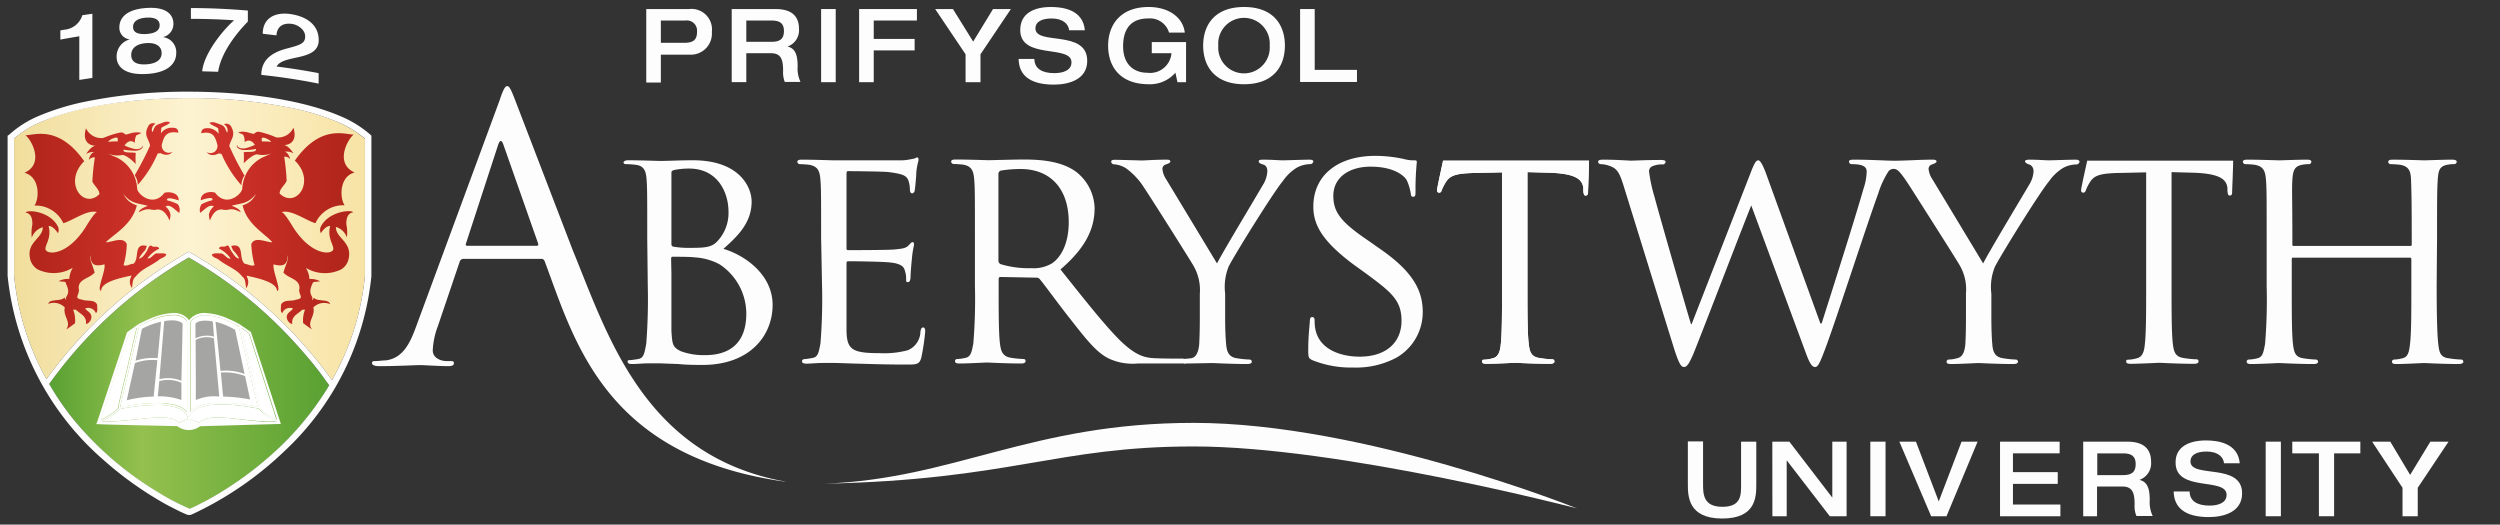
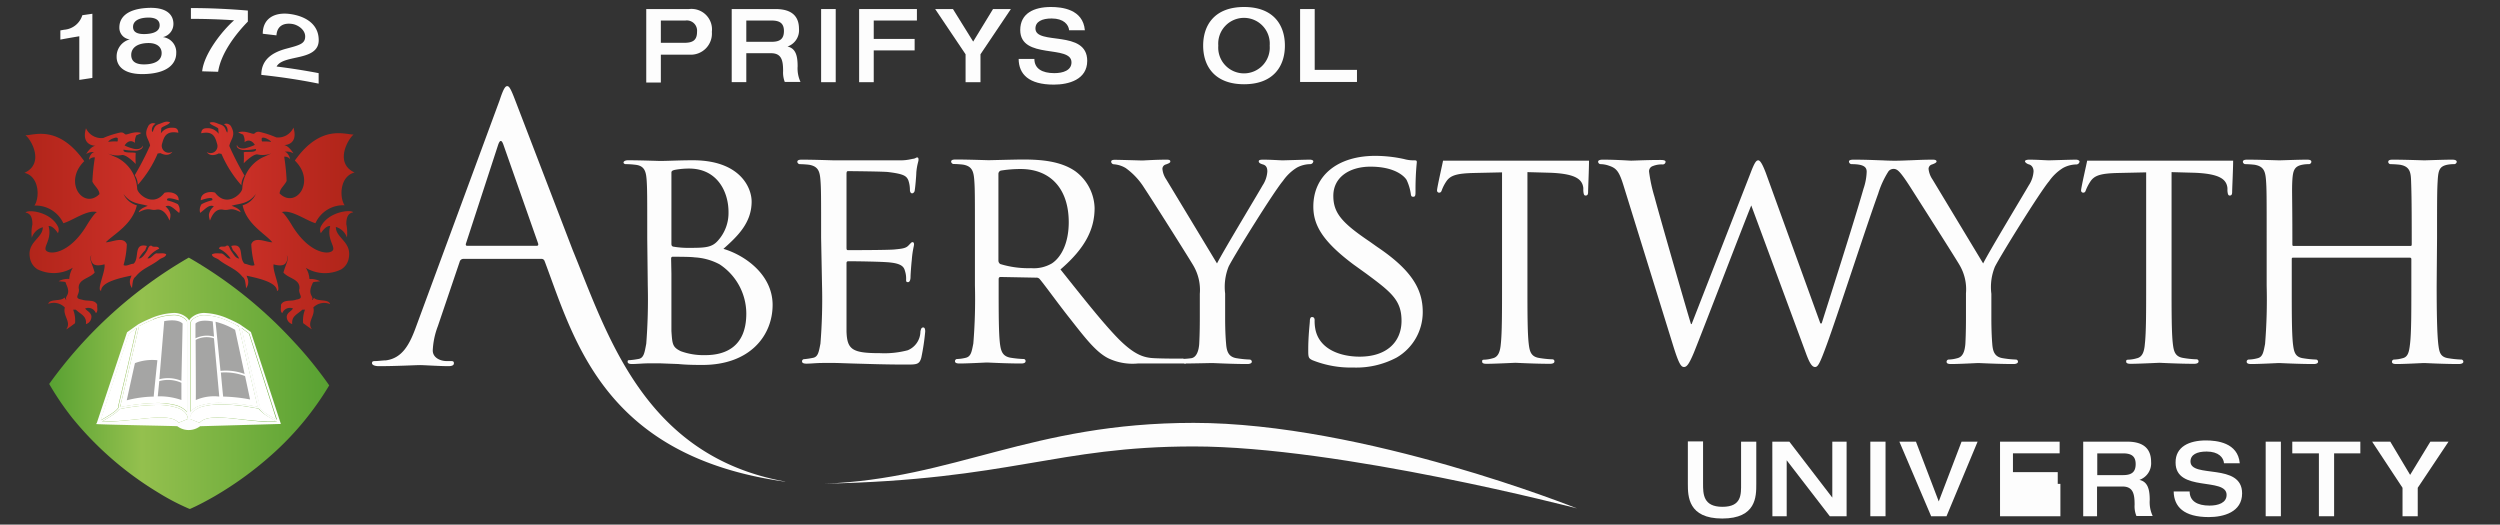
<svg xmlns="http://www.w3.org/2000/svg" xmlns:xlink="http://www.w3.org/1999/xlink" id="Layer_1" data-name="Layer 1" width="328.82" height="69" viewBox="0 0 328.82 69">
  <rect x="0" y="0" width="328.82" height="69" fill="#333333" stroke="none" />
  <defs>
    <style>.cls-1{fill:#fdfdfd;}.cls-2{fill:url(#linear-gradient);}.cls-3{fill:url(#New_Gradient_Swatch_6);}.cls-4{fill:#fff;}.cls-5{fill:#a5a5a4;}.cls-6{fill:url(#New_Gradient_Swatch_4);}.cls-7{fill:url(#New_Gradient_Swatch_4-2);}.cls-8{fill:url(#New_Gradient_Swatch_4-3);}.cls-9{fill:url(#New_Gradient_Swatch_4-4);}</style>
    <linearGradient id="linear-gradient" x1="1.85" y1="31.46" x2="48.01" y2="31.46" gradientUnits="userSpaceOnUse">
      <stop offset="0" stop-color="#f1de9c" />
      <stop offset="0.5" stop-color="#fdf3d2" />
      <stop offset="1" stop-color="#f7e3a4" />
    </linearGradient>
    <linearGradient id="New_Gradient_Swatch_6" x1="6.47" y1="50.4" x2="43.3" y2="50.4" gradientUnits="userSpaceOnUse">
      <stop offset="0" stop-color="#58a132" />
      <stop offset="0.33" stop-color="#94c04e" />
      <stop offset="0.66" stop-color="#77b140" />
      <stop offset="1" stop-color="#58a132" />
    </linearGradient>
    <linearGradient id="New_Gradient_Swatch_4" x1="3.57" y1="30.12" x2="45.39" y2="30.12" gradientUnits="userSpaceOnUse">
      <stop offset="0" stop-color="#b1251a" />
      <stop offset="0.5" stop-color="#d7352e" />
      <stop offset="1" stop-color="#b1251a" />
    </linearGradient>
    <linearGradient id="New_Gradient_Swatch_4-2" x1="3.57" y1="20.18" x2="45.39" y2="20.18" xlink:href="#New_Gradient_Swatch_4" />
    <linearGradient id="New_Gradient_Swatch_4-3" x1="3.57" y1="20.17" x2="45.39" y2="20.17" xlink:href="#New_Gradient_Swatch_4" />
    <linearGradient id="New_Gradient_Swatch_4-4" x1="3.57" y1="30.11" x2="45.39" y2="30.11" xlink:href="#New_Gradient_Swatch_4" />
  </defs>
  <title>logo</title>
  <path class="cls-1" d="M222,58.06h2V63.6c0,1.36,0,3.06,2.55,3.06S229,65,229,63.63V58.09h2v5.59c0,1.62,0,4.52-4.48,4.52S222,65.28,222,63.65Z" />
  <path class="cls-1" d="M233.11,58.09h2.24L241,65.45h0V58.09h1.88V67.9h-2.21L235,60.54h0V67.9h-1.88Z" />
  <path class="cls-1" d="M246,58.09h2V67.9h-2Z" />
  <path class="cls-1" d="M249.82,58.09H252l3,7.86,3-7.86h2.11l-4.09,9.81H254Z" />
-   <path class="cls-1" d="M263.06,58.09h7.84v1.54h-6.14V62.1h5.89v1.54h-5.89v2.72H271V67.9h-7.94Z" />
+   <path class="cls-1" d="M263.06,58.09h7.84v1.54h-6.14V62.1h5.89v1.54h-5.89H271V67.9h-7.94Z" />
  <path class="cls-1" d="M274,58.09h5.79c2.37,0,3.14,1.14,3.14,2.67a2.31,2.31,0,0,1-1.54,2.36v0c1.11.24,1.36,1.26,1.36,2.65a4.27,4.27,0,0,0,.39,2.1H281a3.33,3.33,0,0,1-.24-1.48c0-1.41-.18-2.4-1.61-2.4h-3.33V67.9H274Zm5.23,4.4c1.08,0,1.67-.35,1.67-1.45s-.64-1.41-1.67-1.41h-3.38v2.86Z" />
  <path class="cls-1" d="M290.14,57.93c1.4,0,4.21.27,4.45,3h-2.07c-.06-.74-.7-1.54-2.29-1.54-1.28,0-2.12.41-2.12,1.31,0,2.26,6.79.1,6.79,4.19,0,2.47-2.44,3.12-4.38,3.12-3.28,0-4.59-1.36-4.62-3.37H288c0,1.26,1,1.86,2.61,1.86,1.16,0,2.25-.36,2.25-1.41,0-2.37-6.71-.3-6.71-4.24C286.12,58.77,287.92,57.93,290.14,57.93Z" />
  <path class="cls-1" d="M298,58.09h2V67.9h-2Z" />
  <path class="cls-1" d="M305,59.63H301.5V58.09h8.95v1.54H307V67.9H305Z" />
  <path class="cls-1" d="M316,64.16,312,58.09h2.39L317,62.46l2.66-4.37h2.39L318,64.16V67.9h-2Z" />
  <path class="cls-1" d="M85,1.19h5.63a2.7,2.7,0,0,1,3,3,2.78,2.78,0,0,1-2.94,3H86.92v3.67H85Zm1.92,4.44H90c1.09,0,1.68-.31,1.68-1.45A1.35,1.35,0,0,0,90.15,2.7H86.92Z" />
  <path class="cls-1" d="M96.24,1.19H102c2.33,0,3.09,1.12,3.09,2.61a2.26,2.26,0,0,1-1.51,2.32v0c1.09.24,1.33,1.24,1.33,2.6a4.24,4.24,0,0,0,.38,2.06h-2.07A3.44,3.44,0,0,1,103,9.35C103,8,102.83,7,101.42,7H98.16v3.8H96.24Zm5.23,4.31c1.07,0,1.64-.34,1.64-1.42s-.63-1.38-1.64-1.38H98.16V5.5Z" />
  <path class="cls-1" d="M108,1.19h1.92v9.62H108Z" />
  <path class="cls-1" d="M113,1.19h7.6V2.7h-5.68V5.12h5.38V6.63h-5.38v4.18H113Z" />
  <path class="cls-1" d="M127,7.14l-4-5.95h2.34L128,5.47l2.61-4.28h2.35l-4,5.95v3.67H127Z" />
  <path class="cls-1" d="M138.22.92c1.41,0,4.23.27,4.47,3.06h-2.07c-.07-.74-.71-1.55-2.3-1.55-1.28,0-2.13.42-2.13,1.32C136.19,6,143,3.84,143,8c0,2.48-2.45,3.13-4.39,3.13-3.29,0-4.61-1.36-4.63-3.38h2.07c0,1.26,1,1.87,2.62,1.87,1.17,0,2.26-.37,2.26-1.42,0-2.38-6.74-.31-6.74-4.25C134.19,1.75,136,.92,138.22.92Z" />
-   <path class="cls-1" d="M156,10.81h-1.13l-.27-1.25a4.41,4.41,0,0,1-3.48,1.52c-3.86,0-5.37-2.37-5.37-5.08s1.6-5.08,5.32-5.08c2.78,0,4.56,1.48,4.76,3.37h-2.07A2.61,2.61,0,0,0,151,2.43c-2.37,0-3.28,1.52-3.28,3.64,0,2.56,1.57,3.5,3.18,3.5A2.82,2.82,0,0,0,154.08,7h-2.59V5.53H156Z" />
  <path class="cls-1" d="M158.25,6c0-2.71,1.51-5.08,5.38-5.08S169,3.29,169,6s-1.51,5.08-5.37,5.08S158.25,8.71,158.25,6ZM167,6a3.39,3.39,0,1,0-6.76,0A3.39,3.39,0,1,0,167,6Z" />
  <path class="cls-1" d="M171,1.19h1.92v8h5.56v1.59H171Z" />
  <path class="cls-1" d="M85.13,31.31c0-5.51,0-6.51-.08-7.64s-.29-1.88-1.5-2a10,10,0,0,0-1.25-.08c-.13,0-.29-.09-.29-.21s.16-.3.58-.3c1.67,0,4,.09,4.26.09.87,0,2.58-.09,4.29-.09,6.14,0,7.72,3.55,7.72,5.43,0,2.79-1.83,4.55-3.71,6.22,2.8.83,6.47,3.37,6.47,7.38S98.66,48,92.39,48c-.66,0-2,0-3.17-.12l-2.37-.09c-.09,0-.76,0-1.51,0s-1.63.09-2.21.09c-.37,0-.58-.09-.58-.3s.08-.21.29-.21A11.37,11.37,0,0,0,84,47.21c.71-.13.79-.92,1-2a75.59,75.59,0,0,0,.2-7.68Zm3.18.75c0,.25.08.34.25.38a11.76,11.76,0,0,0,2.25.16c2,0,2.84-.08,3.59-.92a5.43,5.43,0,0,0,1.42-3.79c0-2.71-1.51-5.72-5.18-5.72a10.2,10.2,0,0,0-1.87.17c-.34.08-.46.16-.46.37Zm0,3.92c0,2.76,0,7,0,7.56.12,1.71.12,2.12,1.25,2.66a8.78,8.78,0,0,0,3.21.51c2.42,0,5.39-.92,5.39-5.47a7.78,7.78,0,0,0-3.51-6.47,7.85,7.85,0,0,0-3.3-.92c-.46-.08-2.29-.08-2.88-.08-.12,0-.2.08-.2.25Z" />
  <path class="cls-1" d="M108,31.31c0-5.51,0-6.51-.09-7.64s-.29-1.79-1.5-2a12.31,12.31,0,0,0-1.25-.08.36.36,0,0,1-.29-.29c0-.21.17-.3.58-.3,1.67,0,4.05.09,4.26.09s7.93,0,8.76,0,1.38-.17,1.67-.21.33-.17.5-.17.17.17.17.34-.21.67-.29,1.66c0,.34-.13,1.92-.21,2.34,0,.17-.17.38-.34.38s-.29-.17-.29-.46a3.91,3.91,0,0,0-.21-1.26c-.25-.58-.62-.83-2.63-1.08-.62-.08-4.88-.12-5.3-.12-.16,0-.2.12-.2.37v9.64c0,.25,0,.38.2.38.46,0,5.3,0,6.14-.09s1.42-.12,1.79-.5.42-.46.55-.46.2.09.2.3-.2.79-.29,2c-.08.71-.17,2-.17,2.29s-.08.67-.33.67-.25-.13-.25-.33a3.24,3.24,0,0,0-.16-1.17c-.13-.51-.46-.92-1.88-1.08-1-.13-4.93-.17-5.55-.17-.21,0-.25.12-.25.25v3c0,1.21,0,5.34,0,6,.08,2.37.75,2.84,4.38,2.84a12.08,12.08,0,0,0,3.67-.38,2.69,2.69,0,0,0,1.67-2.46c.08-.42.17-.54.38-.54s.25.29.25.54a29.39,29.39,0,0,1-.51,3.42c-.25.92-.62.92-2,.92-2.75,0-4.88-.08-6.39-.12s-2.5-.09-3-.09c-.08,0-.79,0-1.59,0s-1.54.09-2.13.09c-.37,0-.58-.09-.58-.3a.28.28,0,0,1,.29-.29,10.61,10.61,0,0,0,1.13-.17c.71-.12.79-.83,1-1.87a72,72,0,0,0,.21-7.68Z" />
  <path class="cls-1" d="M156,47.81h-6.36a7.42,7.42,0,0,1-3.92-.71c-1.58-.83-2.91-2.54-5-5.21-1.53-1.92-3.16-4.21-3.95-5.16a.56.56,0,0,0-.5-.21l-4.67-.09c-.16,0-.25.09-.25.3v.83c0,3.41,0,6.16.17,7.62.13,1,.33,1.71,1.46,1.88a14,14,0,0,0,1.62.16.26.26,0,0,1,.29.3c0,.16-.16.29-.58.29-2,0-4.33-.13-4.5-.13s-2.5.13-3.62.13c-.38,0-.58-.09-.58-.29a.28.28,0,0,1,.29-.3,5.4,5.4,0,0,0,1.12-.16c.71-.17.79-.84,1-1.88a71.68,71.68,0,0,0,.21-7.66V31.27c0-5.5,0-6.5-.09-7.62s-.29-1.8-1.49-2a12.52,12.52,0,0,0-1.26-.08.36.36,0,0,1-.29-.3c0-.2.17-.29.59-.29,1.66,0,4.12.09,4.33.09.37,0,3.46-.09,4.58-.09,2.33,0,4.92.21,6.83,1.54a6.22,6.22,0,0,1,2.54,4.84c0,2.62-1.08,5.16-4.49,8.08,3,3.75,5.54,7,7.66,9.16,2,2,3.17,2.33,4.08,2.46.71.12,4.21.11,4.42.11M131.32,34.27a.54.54,0,0,0,.25.46,12.56,12.56,0,0,0,4.05.54,4.68,4.68,0,0,0,2.74-.63c1.25-.83,2.21-2.71,2.21-5.41,0-4.42-2.42-7-6.33-7a16.23,16.23,0,0,0-2.62.21.46.46,0,0,0-.3.42Z" />
  <path class="cls-1" d="M172.61,47.37c-.5-.25-.54-.37-.54-1.33,0-1.75.17-3.17.21-3.75,0-.38.08-.59.29-.59s.34.13.34.41a5.56,5.56,0,0,0,.12,1.3c.58,2.58,3.34,3.5,5.8,3.5,3.63,0,5.51-2,5.51-4.71S183,38.44,179.71,36L178,34.77c-4-3-5.26-5.13-5.26-7.59,0-4.18,3.3-6.68,8.14-6.68a17.72,17.72,0,0,1,3.8.42,4.63,4.63,0,0,0,1.29.17c.29,0,.38,0,.38.25a36.58,36.58,0,0,0-.17,3.75c0,.54,0,.79-.29.79s-.3-.16-.34-.45a6.52,6.52,0,0,0-.54-1.76c-.25-.42-1.46-1.75-4.76-1.75-2.67,0-4.88,1.33-4.88,3.84,0,2.25,1.13,3.55,4.76,6l1,.71c4.46,3,6,5.51,6,8.55a6.9,6.9,0,0,1-3.42,6A11.29,11.29,0,0,1,178,48.34,13.56,13.56,0,0,1,172.61,47.37Z" />
  <path class="cls-1" d="M209,21.13c0,1.08-.12,3.71-.12,4.13s-.17.46-.34.46-.25-.13-.29-.63l0-.37c-.13-1.09-.92-1.88-4.43-2l-2.92-.08v14.9c0,3.42,0,6.22.17,7.68.12,1,.29,1.71,1.42,1.87a12.75,12.75,0,0,0,1.67.17.26.26,0,0,1,.29.29c0,.17-.17.3-.59.3-2,0-4.34-.13-4.54-.13s-2.71.13-3.8.13c-.42,0-.58-.09-.58-.3s.08-.24.29-.24a4.52,4.52,0,0,0,1.08-.18c.75-.16,1-.87,1.09-1.91.16-1.46.16-4.26.16-7.68V22.67l-3.63.08c-2.29.05-3.17.3-3.71,1.13a5.33,5.33,0,0,0-.58,1.13c-.09.29-.21.33-.38.33a.28.28,0,0,1-.25-.29c0-.38.75-3.63.79-3.92H209Z" />
  <path class="cls-1" d="M320.49,37.57c0,3.42.05,6.22.21,7.68.13,1,.21,1.71,1.34,1.87a13.1,13.1,0,0,0,1.63.17.29.29,0,0,1,.33.29c0,.17-.21.3-.62.3-2,0-4.34-.13-4.55-.13s-2.55.13-3.63.13c-.42,0-.59-.09-.59-.3a.29.29,0,0,1,.3-.29,4.5,4.5,0,0,0,1.08-.17c.75-.16.88-.87,1-1.92.17-1.46.17-4.13.17-7.55V34.1a.19.19,0,0,0-.21-.21H301.64c-.13,0-.21,0-.21.21v3.55c0,3.42,0,6.14.16,7.6.13,1,.25,1.71,1.34,1.87a13.45,13.45,0,0,0,1.67.17.28.28,0,0,1,.29.29c0,.17-.17.3-.59.3-2,0-4.38-.13-4.54-.13s-2.55.13-3.68.13c-.37,0-.58-.09-.58-.3a.28.28,0,0,1,.29-.29,4.83,4.83,0,0,0,1.13-.17c.71-.16.79-.83,1-1.87a72,72,0,0,0,.21-7.68V31.31c0-5.51,0-6.51-.09-7.64s-.29-1.79-1.5-2a12.31,12.31,0,0,0-1.25-.08.35.35,0,0,1-.29-.29c0-.21.16-.3.58-.3,1.67,0,4,.09,4.22.09s2.5-.09,3.63-.09c.42,0,.58.09.58.3a.35.35,0,0,1-.29.29,4.3,4.3,0,0,0-.92.08c-1,.21-1.21.71-1.29,2s0,2.21,0,7.72v.75c0,.21.08.21.21.21H317c.12,0,.21,0,.21-.21v-.75c0-5.51-.05-6.59-.09-7.72s-.25-1.79-1.45-2a12.52,12.52,0,0,0-1.26-.08.31.31,0,0,1-.29-.29c0-.21.17-.3.58-.3,1.63,0,4,.09,4.18.09s2.54-.09,3.63-.09c.41,0,.62.09.62.3a.35.35,0,0,1-.33.29,4.49,4.49,0,0,0-.92.08c-1,.21-1.17.71-1.25,2s-.09,2.13-.09,7.64Z" />
  <path class="cls-1" d="M155.45,47.21a10,10,0,0,0,1.2-.09c.66-.08,1-.83,1.08-1.87.08-1.46.08-3,.08-3.55V38.65A6.34,6.34,0,0,0,157,35c-.29-.54-5.26-8.42-6.51-10.3a9.19,9.19,0,0,0-2.42-2.59,3.51,3.51,0,0,0-1.54-.5.37.37,0,0,1-.38-.34c0-.16.12-.25.46-.25.71,0,3.46.09,3.63.09S152,21,153.43,21c.42,0,.5.09.5.25s-.25.26-.58.38a.6.6,0,0,0-.46.58,2.93,2.93,0,0,0,.5,1.38l6.68,11.06c.75-1.5,5.34-9.1,6-10.27a3.72,3.72,0,0,0,.62-1.83c0-.5-.16-.8-.58-.92s-.55-.25-.55-.42.21-.21.59-.21c1,0,2.25.09,2.55.09s2.87-.09,3.58-.09c.25,0,.46.09.46.21a.42.42,0,0,1-.46.38,3.82,3.82,0,0,0-1.71.46,6.21,6.21,0,0,0-1.83,1.75c-1.21,1.42-6.39,9.76-7.14,11.26a7.2,7.2,0,0,0-.46,3.55V41.7c0,.59,0,2.09.13,3.55.08,1,.33,1.71,1.41,1.87a13.09,13.09,0,0,0,1.67.17.29.29,0,0,1,.3.29c0,.17-.21.3-.59.3-2,0-4.42-.13-4.63-.13s-2.57.06-3.66.06" />
-   <path class="cls-1" d="M209,21.13c0,1.08-.13,3.71-.13,4.13s-.17.46-.33.46-.25-.13-.29-.63l0-.37c-.13-1.09-.92-1.88-4.43-2l-2.92-.08v14.9c0,3.42,0,6.22.17,7.68.12,1,.29,1.71,1.42,1.87a12.75,12.75,0,0,0,1.67.17.26.26,0,0,1,.29.29c0,.17-.17.3-.59.3-2,0-4.34-.13-4.55-.13s-2.71.13-3.79.13c-.42,0-.59-.09-.59-.3s.09-.24.3-.24a4.52,4.52,0,0,0,1.08-.18c.75-.16,1-.87,1.09-1.91.16-1.46.16-4.26.16-7.68V22.67l-3.63.08c-2.29.05-3.17.3-3.71,1.13a6.18,6.18,0,0,0-.59,1.13c-.08.29-.21.33-.37.33a.27.27,0,0,1-.25-.29c0-.38.75-3.63.79-3.92H209Z" />
  <path class="cls-1" d="M293.72,21.13c0,1.08-.13,3.71-.13,4.13s-.17.46-.33.46-.25-.13-.29-.63l0-.37c-.13-1.09-.92-1.88-4.43-2l-2.92-.08v14.9c0,3.42,0,6.22.17,7.68.12,1,.29,1.71,1.42,1.87a12.62,12.62,0,0,0,1.66.17.26.26,0,0,1,.3.29c0,.17-.17.3-.59.3-2,0-4.34-.13-4.55-.13s-2.71.13-3.79.13c-.42,0-.59-.09-.59-.3s.08-.24.29-.24a4.52,4.52,0,0,0,1.09-.18c.75-.16,1-.87,1.08-1.91.17-1.46.17-4.26.17-7.68V22.67l-3.63.08c-2.3.05-3.17.3-3.71,1.13a6.18,6.18,0,0,0-.59,1.13c-.08.29-.21.33-.37.33a.28.28,0,0,1-.26-.29c0-.38.76-3.63.8-3.92h19.24Z" />
  <path class="cls-1" d="M273.06,21c-.71,0-3.34.09-3.59.09s-1.59-.09-2.54-.09c-.38,0-.59.09-.59.21s.21.33.54.42.59.42.59.92a3.76,3.76,0,0,1-.63,1.83c-.67,1.17-5.26,8.77-6,10.27l-6.67-11.06a3,3,0,0,1-.51-1.38.61.61,0,0,1,.46-.58c.34-.12.59-.25.59-.38s-.08-.25-.5-.25c-1.42,0-2.92.09-3.17.09h0c-.09,0-1,.05-1.83.05s-1.64-.05-1.64-.05h0c-.33,0-1.88-.09-3.75-.09-.46,0-.63.09-.63.25a.36.36,0,0,0,.33.34c1.67,0,2,.41,2,1a7.48,7.48,0,0,1-.41,2.21c-1.3,4.55-4.59,14.82-5.51,17.74h-.17l-7.17-19.78c-.46-1.21-.76-1.67-1-1.67s-.46.2-1,1.63L222.5,42.62h-.09c-.46-1.46-4.21-14.48-4.8-16.74a20.2,20.2,0,0,1-.71-3.29.71.71,0,0,1,.5-.75,3.08,3.08,0,0,1,1.3-.21.37.37,0,0,0,.37-.34c0-.16-.16-.25-.67-.25-1.83,0-3.5.09-3.84.09S212.7,21,210.78,21c-.33,0-.58.09-.58.25a.33.33,0,0,0,.33.34,3.43,3.43,0,0,1,1.11.21c1,.33,1.34.79,1.92,2.67l6.51,21c.75,2.42,1.05,2.8,1.42,2.8s.67-.38,1.3-1.88c1.33-3.3,6.3-16.28,7.55-19.37l7.18,19.41c.5,1.38.83,1.84,1.21,1.84s.62-.42,1.58-3.05c1.46-4,5.09-15.24,6.72-19.74a12.18,12.18,0,0,1,1.31-2.87h0a.81.81,0,0,1,.51-.37.9.9,0,0,1,.43,0c.32.11.63.26,2,2.4,1.21,1.9,6.22,9.76,6.5,10.3a6.25,6.25,0,0,1,.8,3.63V41.7c0,.59,0,2.09-.08,3.55-.09,1-.34,1.71-1.09,1.87a4.5,4.5,0,0,1-1.08.17.29.29,0,0,0-.3.29c0,.21.17.3.59.3,1.08,0,3.42-.13,3.59-.13s2.59.13,4.63.13c.37,0,.58-.13.58-.3a.28.28,0,0,0-.29-.29,12.92,12.92,0,0,1-1.67-.17c-1.08-.16-1.34-.83-1.42-1.87-.12-1.46-.12-3-.12-3.55V38.65a7.09,7.09,0,0,1,.46-3.55c.75-1.5,5.92-9.84,7.13-11.26a6.22,6.22,0,0,1,1.84-1.75,3.79,3.79,0,0,1,1.71-.46.43.43,0,0,0,.46-.38C273.52,21.13,273.31,21,273.06,21Z" />
  <path class="cls-1" d="M75.33,32.9,67.71,13.05c-.57-1.48-.76-1.72-1-1.72s-.48.29-1,1.87L54.75,42.9c-.86,2.39-1.82,4.21-4,4.5-.38,0-1,.09-1.39.09s-.43.1-.43.29.29.38.91.38c2.25,0,4.88-.14,5.41-.14s2.58.14,3.73.14c.43,0,.72-.1.72-.38s-.15-.29-.48-.29h-.48c-.81,0-1.82-.43-1.82-1.39a10.12,10.12,0,0,1,.67-3.2l2.87-8.47a.5.5,0,0,1,.48-.38H71.2a.42.42,0,0,1,.43.29l.07.18C75.59,44.93,79.59,60,103.16,63.34h.14C84.73,60,79.92,44.08,75.33,32.9Zm-4.75-.57H61.45c-.15,0-.24-.1-.15-.34l4.21-12.91q.36-1.08.72,0L70.77,32C70.82,32.18,70.82,32.33,70.58,32.33Z" />
  <path class="cls-1" d="M157,55.62c-21.43,0-31.43,7.38-48.63,8,24.59-.51,30.52-4.9,48.63-4.9,19.23,0,50.42,8.15,50.42,8.15S179.42,55.62,157,55.62Z" />
-   <path class="cls-2" d="M1.85,18.22v18A34.92,34.92,0,0,0,6.11,49.87,59.13,59.13,0,0,1,24.67,33.2l.16-.09.17.09A59.25,59.25,0,0,1,43.67,50,34.63,34.63,0,0,0,48,36.26v-18A13.78,13.78,0,0,0,44.28,16a31.62,31.62,0,0,0-5.55-1.72A66.53,66.53,0,0,0,24.84,12.9c-7.3,0-14.59,1-19.34,3.09A13.09,13.09,0,0,0,1.85,18.22Z" />
  <path class="cls-1" d="M10.43,4.77c-.83.14-1.66.28-2.49.44V4l.5-.09A2.71,2.71,0,0,0,10.83,2l1.32-.19v8.44l-1.72.26Zm6.65.41v0A1.53,1.53,0,0,1,15.7,3.6c0-1.22.89-2.37,3.56-2.55s3.55.89,3.55,2.1a1.77,1.77,0,0,1-1.38,1.73v0A2,2,0,0,1,23.18,7c0,1-.65,2.55-3.92,2.73s-3.92-1.29-3.92-2.24A2.31,2.31,0,0,1,17.08,5.18Zm2.18,3.28c1.39-.09,2-.67,2-1.48s-.65-1.4-2-1.31-2,.71-2,1.56S17.86,8.55,19.26,8.46ZM21,3.32c0-.71-.6-1.07-1.74-1s-1.76.51-1.76,1.22.6,1,1.76.93S21,4,21,3.32Zm4.11-2.26c2.5,0,5,.12,7.49.33V2.84C31,4.47,29.06,7,28.69,9.44l-2.1-.06c.23-2.3,2.64-5.34,4.2-6.71-1.89-.13-3.78-.19-5.68-.19Zm9.26,8.79c0-2.11,1.59-3,3.33-3.46s2.43-.65,2.44-1.58-1-1.56-1.71-1.66c-1.3-.19-2,.42-2.07,1.5l-1.8-.21c0-2.05,1.6-2.89,3.65-2.59s3.71,1.37,3.71,3.43c0,1.4-1.15,1.87-2.43,2.18s-2.66.46-3.11,1.29c1.85.23,3.7.52,5.53.87V11C39.41,10.49,36.89,10.12,34.37,9.85Z" />
  <path class="cls-3" d="M20.78,64.77a30.43,30.43,0,0,0,4.13,2.16l.11,0,.69-.32c.58-.28,1.42-.71,2.43-1.29a46,46,0,0,0,7.49-5.41,39.13,39.13,0,0,0,7.67-9.22l-.18-.26c-.21-.3-.52-.73-.92-1.26-.81-1.07-2-2.58-3.61-4.29a57.78,57.78,0,0,0-13.76-11A58.67,58.67,0,0,0,6.47,50.5,37.18,37.18,0,0,0,9.53,55,43.58,43.58,0,0,0,20.78,64.77Z" />
  <path class="cls-4" d="M26.25,55.61c1.17-1.36,4.74-.35,8.92-.16l1.28,0c-.22-.11-.55-.29-.9-.5A5.47,5.47,0,0,1,34,53.76l-.42-.09-1.13-.19a23.63,23.63,0,0,0-3.37-.28,9.63,9.63,0,0,0-2.21.22,3,3,0,0,0-1.53.78,1.48,1.48,0,0,0-.39.9Z" />
  <path class="cls-4" d="M25.07,54.21l.12-.17a2.75,2.75,0,0,1,1-.65A8.45,8.45,0,0,1,29.11,53a27,27,0,0,1,4.8.52c0-.07,0-.17-.08-.31L33.54,52c-.24-1-.55-2.34-.87-3.68-.62-2.67-1.25-5.35-1.25-5.35h0l0,0s0,0-.1-.06L31,42.69c-.26-.13-.64-.32-1.07-.5a7.94,7.94,0,0,0-2.9-.72,2.28,2.28,0,0,0-1.66.53,1.15,1.15,0,0,0-.28.39Z" />
  <path class="cls-4" d="M34.13,53.41c0,.08,0,.13,0,.15a4.06,4.06,0,0,0,1,.92c.44.29.9.55,1.22.72L32.74,43.87l-1-.73c.06.25.16.67.28,1.2.2.88.48,2.06.77,3.29C33.34,50.09,34,52.73,34.13,53.41Z" />
  <path class="cls-4" d="M13.22,55.28l.43-.24c.42-.25.95-.57,1.35-.87a2.44,2.44,0,0,0,.54-.54v-.05l0-.19c.05-.18.11-.43.18-.74.15-.62.35-1.49.58-2.44.45-1.92,1-4.22,1.34-5.76.13-.57.24-1,.31-1.33l-1,.77Z" />
  <path class="cls-4" d="M15.8,53.56A27,27,0,0,1,20.6,53a10.14,10.14,0,0,1,2.26.22,3.21,3.21,0,0,1,1.66.85l.08.11V42.3a2,2,0,0,0-.21-.28,2.26,2.26,0,0,0-1.69-.55,7.47,7.47,0,0,0-2.58.58,14.65,14.65,0,0,0-1.72.8l-.1,0c-.21.93-1.86,8.05-2.39,10.2C15.86,53.3,15.83,53.45,15.8,53.56Z" />
  <path class="cls-4" d="M23.49,55.6l1.23-.5a1.45,1.45,0,0,0-.38-.83,2.32,2.32,0,0,0-.91-.59,8.16,8.16,0,0,0-2.83-.41,25.54,25.54,0,0,0-4.5.47l-.41.08a2.55,2.55,0,0,1-.55.53,10.54,10.54,0,0,1-.92.62c-.31.19-.6.36-.83.48l.6,0C18.41,55.35,22.27,54.19,23.49,55.6Z" />
  <path class="cls-5" d="M20.22,52.16a15.32,15.32,0,0,0-3.55.49s1.08-4.92,1.08-4.89a6.43,6.43,0,0,1,2.95-.38S20.2,52.15,20.22,52.16Z" />
  <path class="cls-5" d="M23.86,50.09a4.55,4.55,0,0,0-2.9-.21s.64-7.67.64-7.64c.48-.09,1.8-.29,2.42.32Z" />
-   <path class="cls-5" d="M20.73,47.11a7,7,0,0,0-2.9.34s.84-4.23.84-4.2a10.1,10.1,0,0,1,2.51-.93S20.76,47.11,20.73,47.11Z" />
  <path class="cls-5" d="M23.86,52.61a8.76,8.76,0,0,0-3.11-.48s.2-2,.2-2a4.26,4.26,0,0,1,2.91.22Z" />
  <path class="cls-5" d="M29,48.78a7.08,7.08,0,0,1,3.17.41s-1.25-5.84-1.25-5.81a9.73,9.73,0,0,0-2.57-1.06S29,48.78,29,48.78Z" />
  <path class="cls-5" d="M25.71,44.5a3.4,3.4,0,0,1,2.44-.22s-.16-2-.17-2c-.47-.09-1.73-.27-2.27.28Z" />
  <path class="cls-5" d="M25.75,52.62a6,6,0,0,1,3.09-.46s-.7-7.69-.7-7.66a3.08,3.08,0,0,0-2.41.21S25.78,52.63,25.75,52.62Z" />
  <path class="cls-5" d="M29.36,52.16a21.55,21.55,0,0,1,3.53.38s-.66-3.11-.66-3.08A7.53,7.53,0,0,0,29.05,49S29.33,52.16,29.36,52.16Z" />
-   <path class="cls-1" d="M48.72,17.72a14.37,14.37,0,0,0-4.11-2.51c-5-2.11-12.38-3.15-19.77-3.15a66.44,66.44,0,0,0-14,1.39,32.75,32.75,0,0,0-5.65,1.76,13.62,13.62,0,0,0-4,2.52L1,17.85V36.28A37.06,37.06,0,0,0,13.62,60.5,46,46,0,0,0,21.24,66c1,.59,1.89,1,2.51,1.32l.73.32.22.09.07,0h.16a.26.26,0,0,0,.13,0h0l.33-.14a44.83,44.83,0,0,0,12-8.23A36.5,36.5,0,0,0,48.85,36.33V17.85ZM35.63,59.87a46,46,0,0,1-7.49,5.41c-1,.58-1.85,1-2.43,1.29l-.69.32-.11,0a30.43,30.43,0,0,1-4.13-2.16A43.58,43.58,0,0,1,9.53,55,37.18,37.18,0,0,1,6.47,50.5,58.67,58.67,0,0,1,24.83,33.87a57.78,57.78,0,0,1,13.76,11c1.58,1.71,2.8,3.22,3.61,4.29.4.53.71,1,.92,1.26l.18.26A39.13,39.13,0,0,1,35.63,59.87ZM48,36.26A34.63,34.63,0,0,1,43.67,50,59.25,59.25,0,0,0,25,33.2l-.17-.09-.16.09A59.13,59.13,0,0,0,6.11,49.87,34.92,34.92,0,0,1,1.85,36.22v-18A13.09,13.09,0,0,1,5.5,16c4.75-2,12-3.09,19.34-3.09a66.53,66.53,0,0,1,13.89,1.38A31.62,31.62,0,0,1,44.28,16,13.78,13.78,0,0,1,48,18.23Z" />
  <path class="cls-1" d="M36.94,55.75,33,43.67l-1.44-1h0s-.64-.37-1.53-.75a8.34,8.34,0,0,0-3-.75,2.52,2.52,0,0,0-1.91.66,1.08,1.08,0,0,0-.24.31,1.36,1.36,0,0,0-.25-.31,2.52,2.52,0,0,0-1.91-.66,8.44,8.44,0,0,0-3,.75,14.21,14.21,0,0,0-1.54.74h0L16.71,43.7l-4,12h0s-.07,0-.07.07,10.65.26,10.68.29a2.49,2.49,0,0,0,3,0s10.6-.3,10.63-.3Zm-23.55-.3c.23-.12.52-.29.83-.48a10.54,10.54,0,0,0,.92-.62,2.55,2.55,0,0,0,.55-.53l.41-.08a25.54,25.54,0,0,1,4.5-.47,8.16,8.16,0,0,1,2.83.41,2.32,2.32,0,0,1,.91.59,1.45,1.45,0,0,1,.38.83l-1.23.5c-1.22-1.41-5.08-.25-9.5-.13Zm12.86.16L25,55.1a1.48,1.48,0,0,1,.39-.9,3,3,0,0,1,1.53-.78,9.63,9.63,0,0,1,2.21-.22,23.63,23.63,0,0,1,3.37.28l1.13.19.42.09A5.47,5.47,0,0,0,35.55,55c.35.21.68.39.9.5l-1.28,0C31,55.26,27.42,54.25,26.25,55.61Zm10.18-.41c-.32-.17-.78-.43-1.22-.72a4.06,4.06,0,0,1-1-.92s0-.07,0-.15c-.17-.68-.79-3.32-1.37-5.78-.29-1.23-.57-2.41-.77-3.29-.12-.53-.22-1-.28-1.2l1,.73ZM25.35,42A2.28,2.28,0,0,1,27,41.47a7.94,7.94,0,0,1,2.9.72c.43.18.81.37,1.07.5l.31.17c.06,0,.1,0,.1.06l0,0h0s.63,2.68,1.25,5.35c.32,1.34.63,2.68.87,3.68l.29,1.21c0,.14.06.24.08.31a27,27,0,0,0-4.8-.52,8.45,8.45,0,0,0-2.91.42,2.75,2.75,0,0,0-1,.65l-.12.17V42.39A1.15,1.15,0,0,1,25.35,42Zm-5.23,0a7.47,7.47,0,0,1,2.58-.58,2.26,2.26,0,0,1,1.69.55,2,2,0,0,1,.21.28V54.22l-.08-.11a3.21,3.21,0,0,0-1.66-.85A10.14,10.14,0,0,0,20.6,53a27,27,0,0,0-4.8.52c0-.11.06-.26.11-.46.53-2.15,2.18-9.27,2.39-10.2l.1,0A14.65,14.65,0,0,1,20.12,42.05ZM17,43.89l1-.77c-.07.3-.18.76-.31,1.33-.35,1.54-.89,3.84-1.34,5.76-.23.95-.43,1.82-.58,2.44-.07.31-.13.56-.18.74l0,.19v.05a2.44,2.44,0,0,1-.54.54c-.4.3-.93.62-1.35.87l-.43.24Z" />
  <path class="cls-6" d="M42.2,29.8a1,1,0,0,0,0,.87c.73-1.09,1.23-.94,1.23-.94-.44,1.63.57,2.57.39,3.12-.31.73-3.12.7-5.52-3.38,0,0-.92-1.52-1.25-1.57,1.23-.38,3.21,1.1,4.44,1.46A4,4,0,0,1,45.33,27c-.69-1-.68-3.8,1.31-4.31-2.6-1.18-1-4.25-.13-5-1,.07-4.28-1.46-7.73,3.43,2.84,2.77.12,6.41-2,4.33,0-.64.65-1.05.92-1.66a28.07,28.07,0,0,0-.32-3.18.86.86,0,0,1,.75.3c.09.1-.18-.86-.68-.95a1.7,1.7,0,0,1,1.14.21s-.59-1-1.23-1.09c0,0,1.93.05,1.24-2.29a2.22,2.22,0,0,1-2.27,1.28,11.92,11.92,0,0,0-2.28-.74c-.4,0-.41.12-.62.25s-1.15-.48-2.1-.17a5.21,5.21,0,0,0,.64.29,1.75,1.75,0,0,1,.2,1c.81-.63,1.35.36,1.35.36a6.71,6.71,0,0,1-1.25.44c-.54.1-1.06-.07-1.09-.45-.16.33.22.58.74.68a7.56,7.56,0,0,0,1.74-.14.21.21,0,0,1-.14.28c-.36.19-1.13.05-1.46.16a11.7,11.7,0,0,1,0,1.45c.2-.23,1.34-1.31,1.85-1.16a3.16,3.16,0,0,0,1.79-.15s-.51.26-1.15.53a4.84,4.84,0,0,0-2.68,4.07c0,.7-2.07,2.61-3.58.57-.67-.23-1.93,0-1.88,1,0,0,1.78-.66,1.5,0a5.81,5.81,0,0,0-1.4.52A1.34,1.34,0,0,0,26.33,28c.67-.5,1.21-1.18,1.8-.85a1.78,1.78,0,0,0-.65,1.06,2.12,2.12,0,0,0,.14.8c.33-.89.84-1.6,1.73-1.43s.88-.41,2.3.33c-.08-.49-1.19-.84-1.19-.84,1-.33,2.2-.19,3.19-1.56A2.64,2.64,0,0,1,31.91,27c.55,2.53,3,3.75,3.91,4.87-.82,0-2.34-.84-2.77.25a12.43,12.43,0,0,0,.43,2.75c-.41.2-.87-.13-1.3-.18-.85-.69.07-2.8-1.77-2.34l.23.56A4.11,4.11,0,0,1,31.46,34c-.46,0-.77-.61-1.05-1s-.23-.79-.62-.69c-.25.3-.82-.1-1,.38A4,4,0,0,1,30.33,34c-.44.11-.74-.5-1.15-.66-.44,0-.95-.1-1.31.13.05.38.59.46.87.66,1.05.87,2.29,1.19,3.13,2.25.34.28.38.47.5,1.53a1.32,1.32,0,0,0,.23-1.19l-.17-.46c1.41.31,4,.84,4,2,.66,0-.64-2.66-.44-3.49,0,0,1.26.42,1.61-.21a1,1,0,0,0,.11-1c.36.52-.07,1-.43,2.29.67.79,2.18.84,2.11,2.09-.24.79.79,1.29-.44,1.47-.64.28-1.64-.08-2,.69.05.35-.15.84.18,1.09a1.06,1.06,0,0,1,1.41-.61c-.23.36-.72.5-.82,1a1,1,0,0,0,.72,1.05c-.13-1.06.68-1.28,1.33-1.9l.35,0a3.86,3.86,0,0,0-.25,1.77s1.34,1,1.13.77c-.66-.94.52-1.73.21-2.83A2,2,0,0,1,43.41,40c-.13-.69-1.61-.32-2.08-.79,0-.21-.28.46-.28.2.25-.49-.63-.58,0-2,.17-.37,0-.29,1.06-.41a2.56,2.56,0,0,0-1.41-.3,3.13,3.13,0,0,0-.47-1.47,4.86,4.86,0,0,0,4.65.2,2.14,2.14,0,0,0,1-1.52c.39-2.14-1.74-2.6-1.7-4.06a2.16,2.16,0,0,1,1.45,1.39,5.5,5.5,0,0,0-.08-1.76c0-.68.12-1.44.9-1.55C46.23,27.53,43.23,27.79,42.2,29.8ZM34.5,18.61c-.12,0-.07-.44-.07-.44s.13-.19.66.07.58.42.58.42A6.64,6.64,0,0,0,34.5,18.61Z" />
  <path class="cls-7" d="M28.58,19A.92.92,0,0,1,27.2,20s.41.76,1.57.18l.36.06a15.22,15.22,0,0,0,2.62,4.13,2.25,2.25,0,0,1,.41-1.28,36,36,0,0,1-2-3.89c.16-.86.88-1.33.29-2.46a.73.73,0,0,0-1-.4.92.92,0,0,1,.44,1.1c-.28-.33-.15-.79-.88-1.06-.56-.17-.89-.44-1.45-.24.18.33.83.48,1.14.75l.06.71a1.82,1.82,0,0,0-1.3-.74c-.56,0-.93,0-1,.67C28.1,17.17,28.32,18.1,28.58,19Z" />
  <path class="cls-8" d="M17.72,23.05a2.22,2.22,0,0,1,.4,1.27,15,15,0,0,0,2.62-4.13l.36-.05c1.16.58,1.57-.18,1.57-.18A.92.92,0,0,1,21.29,19c.26-.92.48-1.86,2.17-1.54-.06-.67-.43-.66-1-.66a1.72,1.72,0,0,0-1.3.74l.06-.71c.3-.27,1-.42,1.14-.75-.57-.21-.89.06-1.46.24-.73.26-.59.72-.88,1.06a.92.92,0,0,1,.44-1.1.71.71,0,0,0-1,.4c-.59,1.13.12,1.59.28,2.46A39.3,39.3,0,0,1,17.72,23.05Z" />
  <path class="cls-9" d="M22,26.36c-.27-.63,1.5,0,1.5,0,.06-1-1.21-1.2-1.87-1-1.51,2-3.59.13-3.59-.57a4.85,4.85,0,0,0-2.68-4.07c-.64-.26-1.15-.52-1.15-.52A3.2,3.2,0,0,0,16,20.4c.51-.15,1.65.94,1.85,1.17a11.7,11.7,0,0,1,0-1.45c-.33-.11-1.1,0-1.46-.16a.22.22,0,0,1-.14-.28,8.19,8.19,0,0,0,1.74.14c.52-.11.9-.35.74-.68,0,.38-.55.55-1.09.44a6,6,0,0,1-1.25-.44s.55-1,1.36-.35a1.86,1.86,0,0,1,.19-1,5,5,0,0,0,.65-.3c-1-.3-1.9.31-2.11.18s-.22-.25-.61-.25a11.93,11.93,0,0,0-2.29.73,2.22,2.22,0,0,1-2.27-1.28c-.69,2.34,1.25,2.3,1.25,2.3-.65.09-1.23,1.09-1.23,1.09A1.72,1.72,0,0,1,12.4,20c-.5.09-.77,1-.68,1a.88.88,0,0,1,.76-.3,27.92,27.92,0,0,0-.33,3.18c.27.6.9,1,.93,1.65-2.1,2.09-4.82-1.55-2-4.33-3.45-4.89-6.7-3.35-7.73-3.42.87.71,2.47,3.77-.13,4.95,2,.51,2,3.3,1.31,4.31a4,4,0,0,1,3.8,2.32c1.23-.35,3.2-1.84,4.43-1.46-.32.06-1.25,1.57-1.25,1.57C9.13,33.55,6.31,33.58,6,32.85c-.18-.55.83-1.49.39-3.12,0,0,.5-.15,1.23.94a1,1,0,0,0,0-.87c-1-2-4-2.27-4.26-1.84.78.12.9.87.9,1.56a5.44,5.44,0,0,0-.08,1.75,2.13,2.13,0,0,1,1.45-1.38c0,1.45-2.08,1.91-1.7,4a2.19,2.19,0,0,0,1,1.53,4.83,4.83,0,0,0,4.65-.21,3.22,3.22,0,0,0-.47,1.48,2.53,2.53,0,0,0-1.4.3c1,.11.88,0,1,.4.68,1.41-.21,1.51,0,2,0,.25-.23-.41-.28-.21-.47.48-1.94.1-2.08.79a2,2,0,0,1,2.18.48c-.3,1.09.87,1.88.21,2.82-.21.26,1.13-.76,1.13-.76a3.9,3.9,0,0,0-.25-1.78l.35,0c.65.62,1.46.83,1.33,1.9a1,1,0,0,0,.72-1.05c-.1-.53-.59-.67-.82-1a1.06,1.06,0,0,1,1.41.61c.33-.25.13-.74.18-1.1-.34-.76-1.33-.41-2-.68-1.24-.18-.21-.69-.44-1.48-.08-1.24,1.43-1.29,2.1-2.08-.36-1.33-.78-1.77-.43-2.3a1.05,1.05,0,0,0,.11,1c.35.63,1.61.21,1.61.21.2.83-1.09,3.44-.44,3.48,0-1.17,2.59-1.7,4-2l-.17.45a1.35,1.35,0,0,0,.23,1.19c.12-1.05.16-1.25.5-1.52.84-1.07,2.08-1.39,3.13-2.25.28-.21.82-.28.87-.67-.36-.22-.87-.07-1.31-.12-.41.15-.71.76-1.15.66a3.87,3.87,0,0,1,1.54-1.27c-.18-.48-.75-.08-1-.39-.39-.09-.46.44-.62.69s-.59,1-1.05,1a4.33,4.33,0,0,1,.82-1.09l.23-.57c-1.84-.45-.92,1.66-1.76,2.34-.44,0-.9.39-1.31.18a11.7,11.7,0,0,0,.43-2.74c-.43-1.1-1.94-.26-2.77-.26C15,30.77,17.41,29.54,18,27a2.66,2.66,0,0,1-1.75-1.48c1,1.36,2.16,1.22,3.19,1.56,0,0-1.11.35-1.19.84,1.42-.75,1.51-.18,2.3-.34s1.4.55,1.74,1.43a2.17,2.17,0,0,0,.13-.8,1.77,1.77,0,0,0-.65-1.05c.6-.34,1.13.34,1.8.85a1.26,1.26,0,0,0-.18-1.15A5.81,5.81,0,0,0,22,26.36Zm-7.18-8.13c.53-.25.66-.06.66-.06s.05.45-.06.44a5.83,5.83,0,0,0-1.18.05S14.26,18.49,14.78,18.23Z" />
</svg>